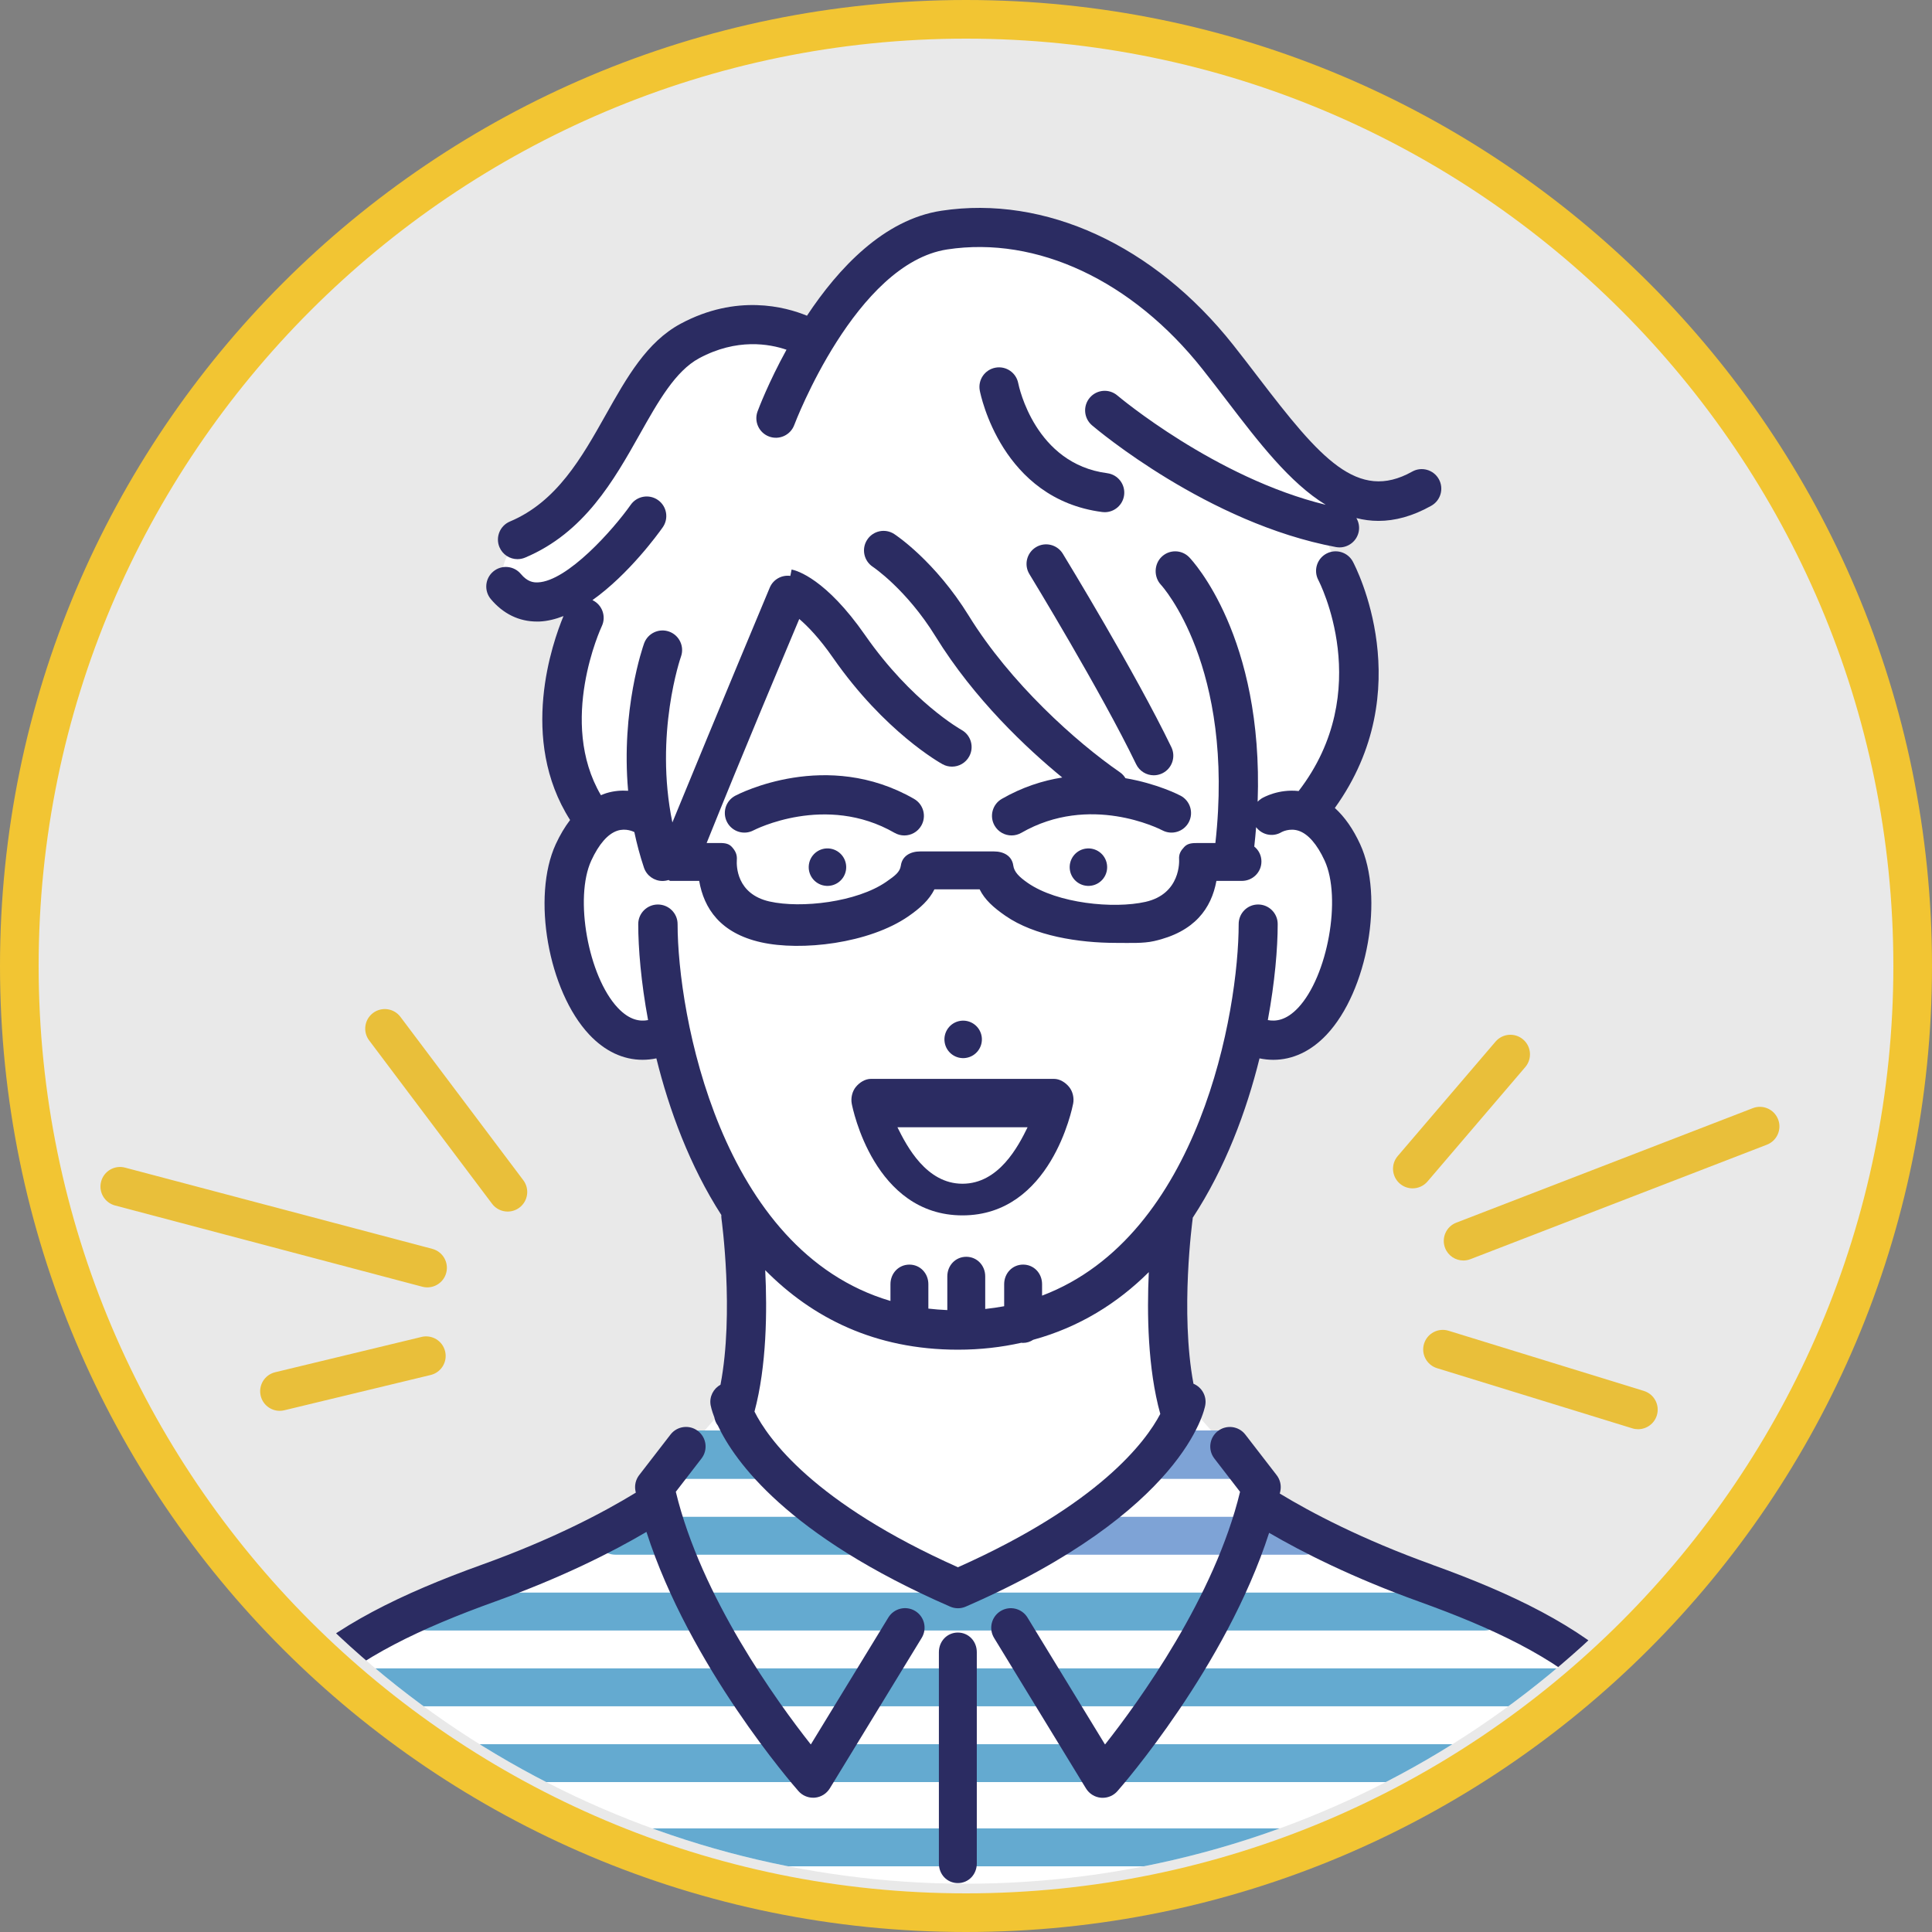
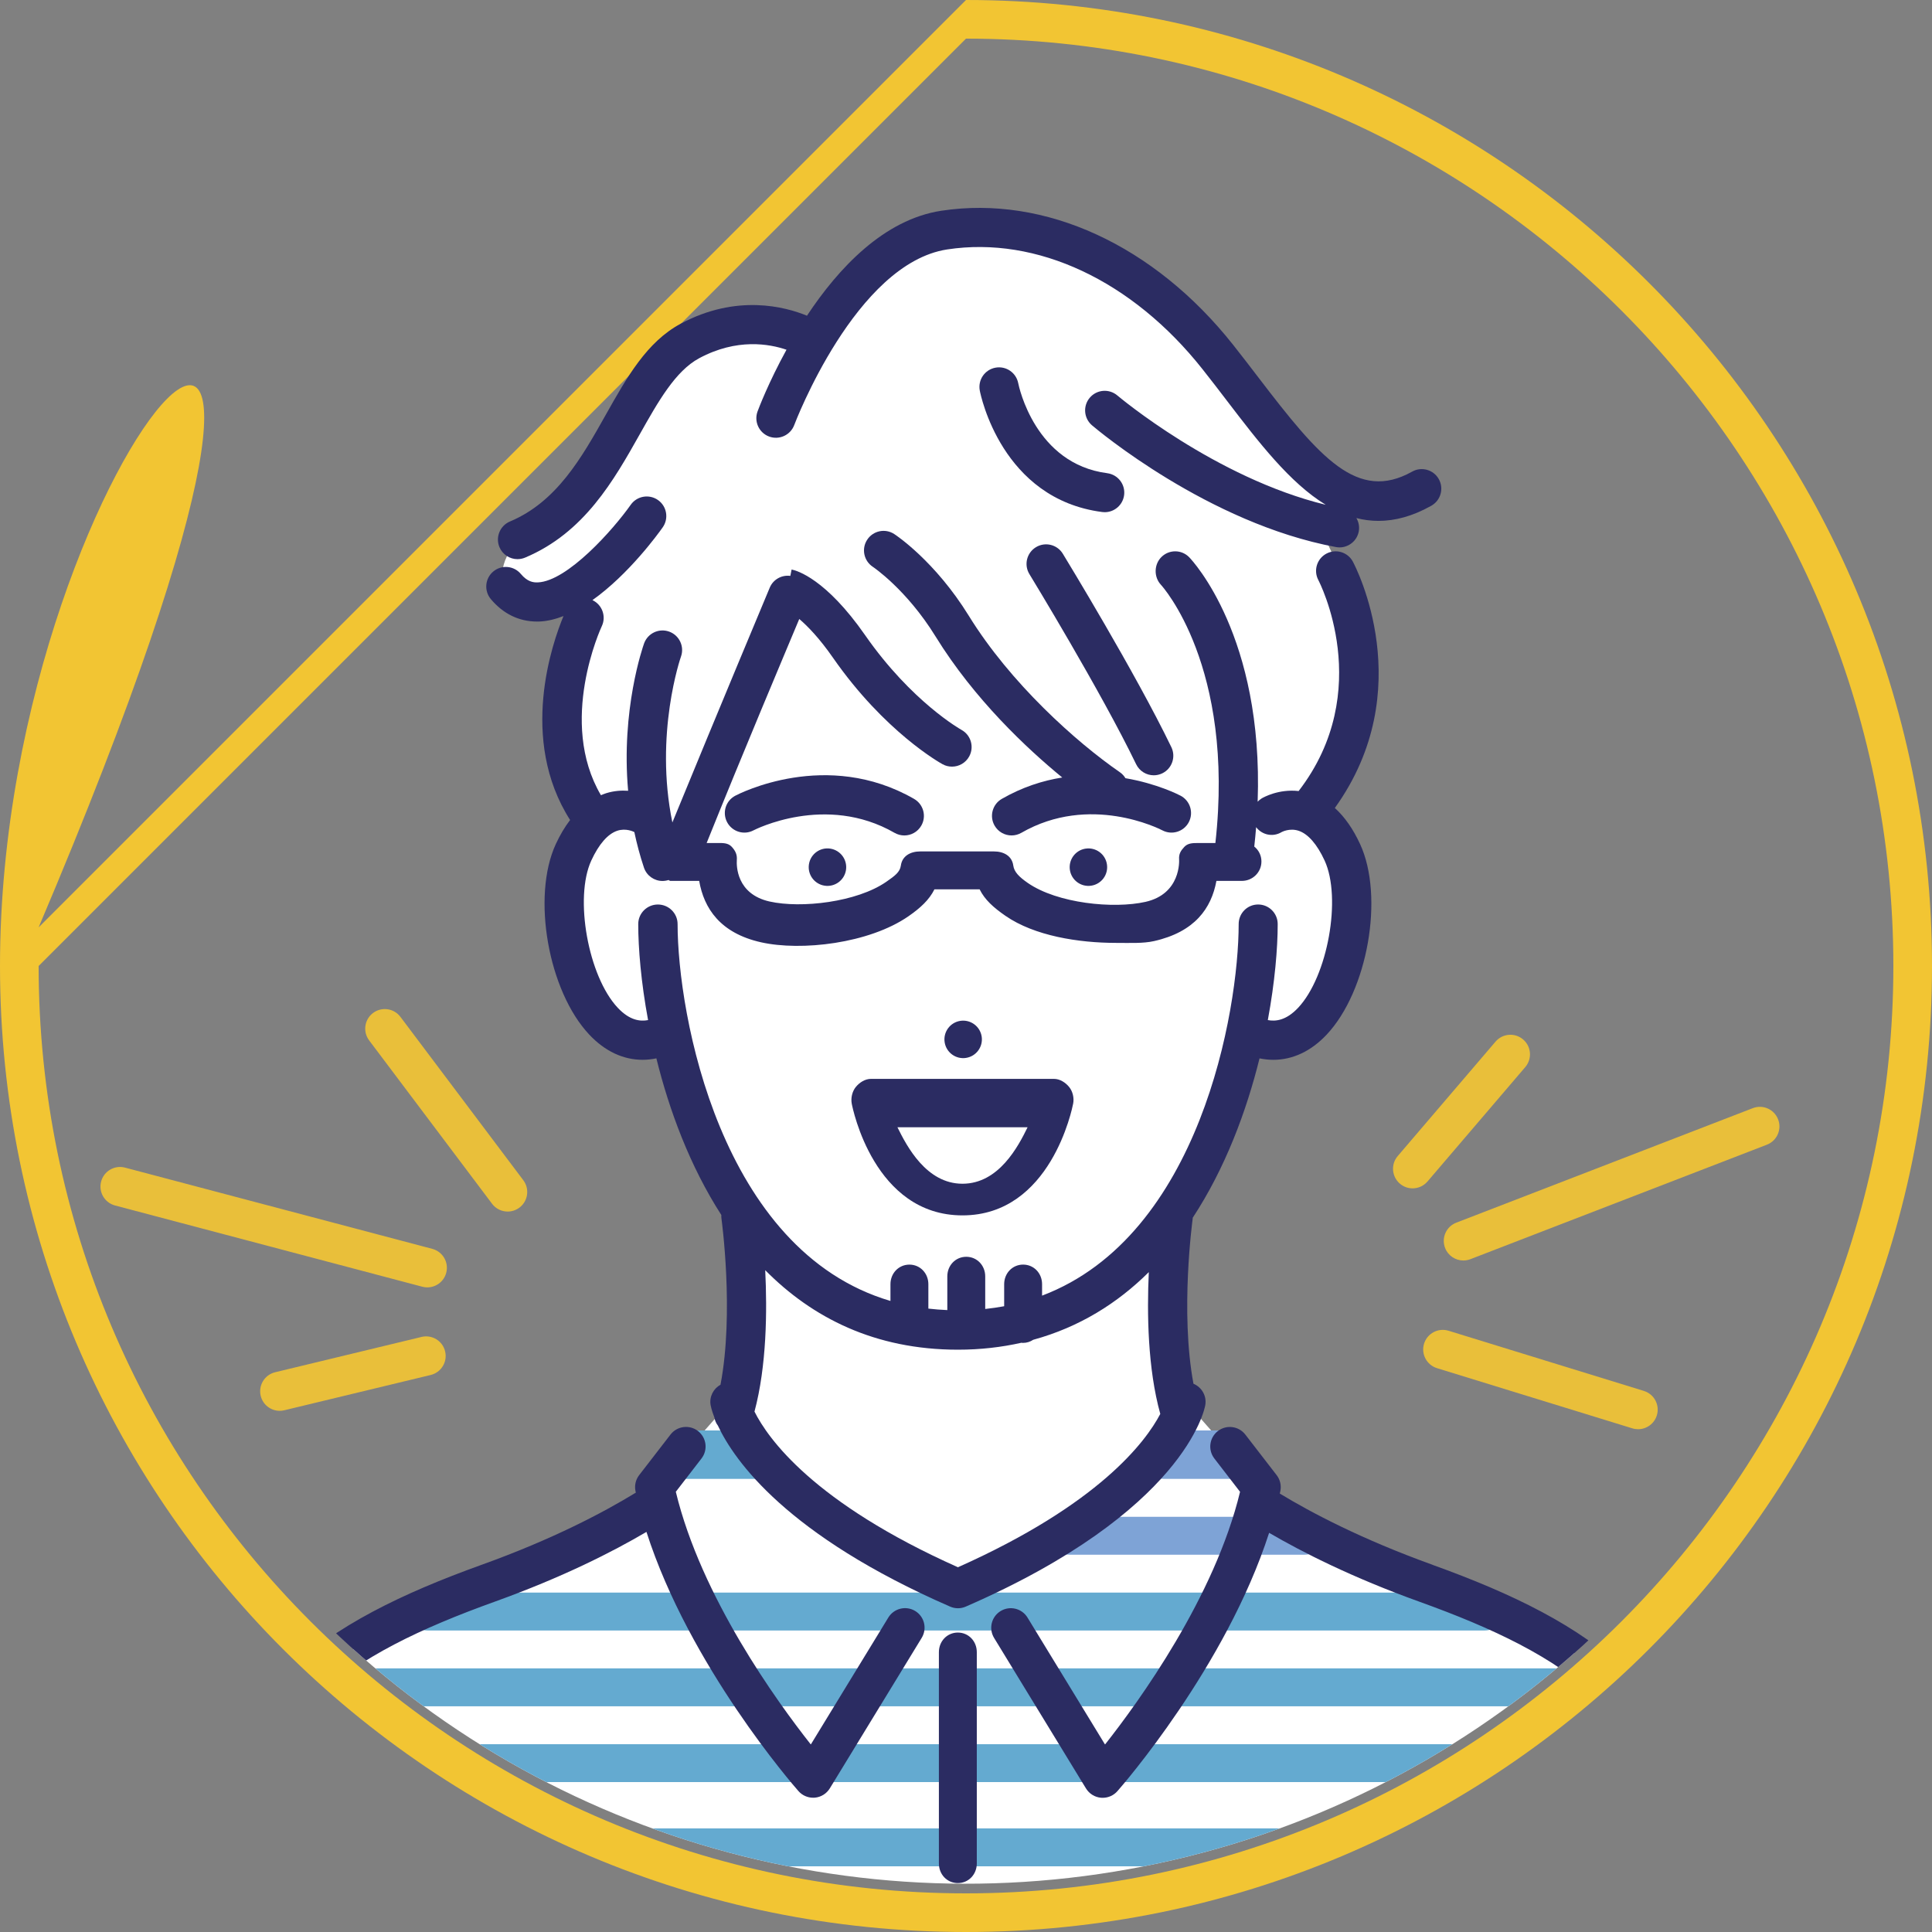
<svg xmlns="http://www.w3.org/2000/svg" id="b" width="100" height="100" viewBox="0 0 100 100">
  <rect x="0" y="0" width="100" height="100" fill="#808080" stroke="none" />
  <defs>
    <style>.e,.f{fill:none;}.g{fill:#e9e9e9;}.h{fill:#e9bf3a;}.i{fill:#fff;}.j{fill:#f2c533;}.k{fill:#7ea3d6;}.l{fill:#64aad0;}.m{fill:#2b2c62;}.f{clip-path:url(#d);}</style>
    <clipPath id="d">
      <circle class="e" cx="50" cy="50" r="47.5" transform="translate(-20.71 50) rotate(-45)" />
    </clipPath>
  </defs>
  <g id="c">
-     <circle class="g" cx="50" cy="50" r="49" />
-     <path class="j" d="m50,2c26.467,0,48,21.533,48,48,0,26.468-21.533,48-48,48-26.467,0-48-21.533-48-48C2,23.533,23.533,2,50,2m0-2C22.385,0,0,22.385,0,50c0,27.614,22.385,50,50,50,27.614,0,50-22.386,50-50C100,22.385,77.614,0,50,0h0Z" />
+     <path class="j" d="m50,2c26.467,0,48,21.533,48,48,0,26.468-21.533,48-48,48-26.467,0-48-21.533-48-48m0-2C22.385,0,0,22.385,0,50c0,27.614,22.385,50,50,50,27.614,0,50-22.386,50-50C100,22.385,77.614,0,50,0h0Z" />
    <g class="f">
      <path class="i" d="m42.314,17.488s2.854-6.996,10.485-5.375c7.632,1.622,10.253,6.451,12.148,8.771,1.895,2.32,3.617,4.069,5.028,4.815l-.642,1.698h-1.004s5.267,8.959-.811,14.754c0,0,3.038,1.742,2.33,6.137-.709,4.395-2.003,5.85-5.374,5.108,0,0-.405,4.007-3.746,9.56,0,0-.759,7.158.382,10.236l.275-.631,3.893,4.414.187,1.048s11.696,5.431,15.587,7.295c3.89,1.864,5.992,9.32,6.224,12.808H12.003s-.472-8.884,6.349-12.802c6.821-3.918,12.275-4.979,15.693-7.659l-.16-.689,3.893-4.418s1.09-3.735.523-9.978c0,0-2.974-3.632-3.606-8.823,0,0-4.253.912-5.166-4.4-.912-5.311,1.115-7.045,1.115-7.045,0,0-3.527-4.165-.413-10.333l-.761-1.349s-1.677,1.439-3.291-.272c0,0-.682-.787.608-2.431,0,0,3.578-1.12,5.44-5.941,1.861-4.821,6.63-6.003,10.087-4.5Z" />
      <path class="l" d="m86.97,94.638H12.409c-.56,0-1.013.421-1.013.981,0,.559.453.981,1.013.981h74.561c.56,0,1.013-.421,1.013-.981,0-.56-.453-.981-1.013-.981Z" />
      <path class="l" d="m12.612,91.26c0,.56.453.981,1.012.981h71.725c.559,0,1.013-.421,1.013-.981,0-.559-.454-.981-1.013-.981H13.624c-.559,0-1.012.421-1.012.981Z" />
      <path class="l" d="m15.043,87.336c0,.56.453.981,1.013.981h66.862c.559,0,1.013-.421,1.013-.981,0-.559-.454-.981-1.013-.981H16.056c-.559,0-1.013.421-1.013.981Z" />
      <path class="l" d="m76.839,82.432H22.134c-.559,0-1.013.421-1.013.981,0,.56.453.981,1.013.981h54.705c.559,0,1.013-.421,1.013-.981,0-.559-.453-.981-1.013-.981Z" />
      <path class="k" d="m55.362,80.471h12.157c.56,0,1.013-.421,1.013-.981,0-.559-.453-.981-1.013-.981h-12.157c-.559,0-1.013.421-1.013.981,0,.56.453.981,1.013.981Z" />
-       <path class="l" d="m31.859,80.471h12.157c.56,0,1.013-.421,1.013-.981,0-.559-.453-.981-1.013-.981h-12.157c-.56,0-1.013.421-1.013.981,0,.56.453.981,1.013.981Z" />
      <path class="k" d="m60.225,76.547h3.648c.559,0,1.013-.693,1.013-1.253s-.453-1.253-1.013-1.253h-3.648c-.559,0-1.012.693-1.012,1.253s.453,1.253,1.012,1.253Z" />
      <path class="l" d="m35.506,76.547h3.647c.56,0,1.013-.693,1.013-1.253s-.453-1.253-1.013-1.253h-3.647c-.559,0-1.013.693-1.013,1.253s.454,1.253,1.013,1.253Z" />
      <path class="h" d="m25.467,62.305c.199.265.502.405.81.405.212,0,.426-.067.608-.204.448-.336.537-.971.201-1.418l-6.36-8.455c-.336-.447-.972-.536-1.418-.201-.447.337-.537.971-.201,1.419l6.361,8.454Z" />
      <path class="h" d="m22.119,66.634c.448,0,.858-.3.978-.754.143-.541-.179-1.095-.721-1.239l-15.904-4.205c-.539-.143-1.095.179-1.238.721-.143.541.179,1.095.721,1.239l15.905,4.205c.087.023.174.034.26.034Z" />
      <path class="h" d="m21.817,69.2l-7.575,1.827c-.544.131-.879.678-.748,1.222.112.464.527.775.984.775.079,0,.158-.009.239-.029l7.575-1.826c.544-.132.879-.678.747-1.223-.13-.544-.678-.878-1.222-.747Z" />
      <path class="h" d="m85.087,71.994l-10.111-3.115c-.534-.165-1.102.135-1.267.67-.165.534.136,1.102.67,1.267l10.111,3.115c.099.031.2.045.298.045.433,0,.835-.28.969-.715.165-.535-.135-1.102-.67-1.266Z" />
      <path class="h" d="m92.034,57.938c-.201-.521-.786-.782-1.309-.58l-15.347,5.927c-.523.201-.782.787-.58,1.31.155.402.538.648.945.648.121,0,.245-.022.365-.068l15.347-5.926c.521-.202.782-.788.58-1.31Z" />
      <path class="h" d="m73.116,61.509c.286,0,.57-.121.771-.355l5.062-5.923c.363-.426.313-1.065-.112-1.428-.424-.364-1.065-.314-1.428.111l-5.063,5.923c-.364.425-.313,1.065.112,1.429.191.163.425.243.657.243Z" />
      <path class="m" d="m56.187,43.925c-.53.083-.891.579-.809,1.109.083.53.58.891,1.108.808.53-.082.892-.579.808-1.109-.082-.529-.579-.89-1.107-.807Z" />
      <path class="m" d="m50.002,54.757c.53-.083.892-.58.809-1.109-.084-.53-.58-.89-1.108-.808-.53.083-.891.58-.808,1.109.083.53.58.891,1.108.808Z" />
      <path class="m" d="m41.871,44.733c-.084.53.278,1.027.808,1.109.529.083,1.025-.278,1.109-.808.082-.529-.28-1.025-.809-1.109-.529-.083-1.025.278-1.108.807Z" />
      <path class="m" d="m74.15,80.994c-3.688-1.327-6.3-2.712-7.909-3.688.009-.04.02-.08.028-.12.063-.292-.007-.596-.189-.832l-1.622-2.101c-.342-.443-.978-.524-1.421-.182-.443.342-.524.978-.182,1.421l1.33,1.724c-1.312,5.441-5.223,10.842-6.989,13.08l-4.012-6.571c-.292-.478-.915-.628-1.392-.337-.478.292-.629.915-.337,1.392l4.756,7.789c.168.275.456.454.778.482.029.002.058.003.087.003.29,0,.568-.124.761-.344.251-.284,5.62-6.446,7.853-13.371,1.714.999,4.296,2.313,7.775,3.564,7.696,2.768,12.522,5.974,12.8,13.39.022.546.471.976,1.012.976.013,0,.026,0,.039-.001.559-.021.995-.491.974-1.051-.322-8.527-5.885-12.251-14.14-15.22Z" />
      <path class="m" d="m47.373,83.386c-.477-.291-1.1-.141-1.393.337l-4.012,6.571c-1.766-2.238-5.677-7.639-6.988-13.08l1.33-1.724c.342-.442.26-1.079-.183-1.421-.441-.342-1.079-.26-1.421.182l-1.623,2.101c-.182.236-.251.54-.189.832.005.025.012.049.017.074-1.652,1.012-4.282,2.405-7.981,3.735-8.255,2.97-13.819,6.694-14.14,15.22-.021.559.415,1.03.974,1.051.012.001.025.001.039.001.541,0,.991-.429,1.011-.976.28-7.415,5.105-10.621,12.801-13.389,3.499-1.258,6.094-2.578,7.845-3.609,2.226,6.943,7.616,13.13,7.867,13.415.193.22.47.344.76.344.029,0,.059-.001.087-.003.321-.028.609-.207.777-.482l4.756-7.789c.292-.478.141-1.101-.337-1.392Z" />
      <path class="m" d="m49.578,84.501c-.559,0-.981.454-.981,1.013v10.941c0,.56.421,1.013.981,1.013.56,0,.981-.453.981-1.013v-10.941c0-.559-.42-1.013-.981-1.013Z" />
      <path class="m" d="m46.807,43.243c.351,0,.691-.182.879-.508.279-.485.112-1.104-.373-1.384-4.529-2.605-9.066-.264-9.256-.164-.496.261-.684.875-.422,1.37.262.494.875.683,1.368.421.037-.019,3.729-1.926,7.299.13.16.091.333.135.505.135Z" />
      <path class="m" d="m61.531,42.557c.261-.495.073-1.108-.421-1.37-.093-.049-1.212-.626-2.857-.908-.072-.119-.168-.225-.289-.309-2.266-1.562-5.672-4.618-7.814-8.09-1.757-2.846-3.781-4.184-3.866-4.239-.468-.304-1.092-.172-1.398.295-.307.467-.175,1.094.29,1.402.017.011,1.747,1.171,3.249,3.606,2.011,3.259,4.73,5.803,6.556,7.299-1.006.16-2.067.497-3.128,1.107-.485.279-.652.899-.373,1.384.188.326.528.508.879.508.171,0,.345-.044.505-.135,3.54-2.038,7.145-.209,7.301-.128.495.26,1.106.07,1.367-.423Z" />
      <path class="m" d="m55.011,28.66c-.292-.477-.915-.628-1.393-.336-.477.292-.628.915-.336,1.392.037.06,3.71,6.08,5.524,9.84.175.362.537.573.913.573.148,0,.297-.033.439-.101.504-.243.714-.849.472-1.353-1.858-3.85-5.467-9.765-5.62-10.016Z" />
      <path class="m" d="m57.308,24.492c-3.727-.482-4.569-4.477-4.605-4.659-.107-.548-.635-.906-1.185-.801-.55.105-.91.636-.804,1.186.044.229,1.135,5.612,6.335,6.284.044.006.088.009.131.009.502,0,.938-.373,1.004-.884.072-.555-.321-1.063-.875-1.134Z" />
      <path class="m" d="m26.788,28.941c.131,0,.264-.026.393-.08,3.067-1.291,4.593-4.003,5.94-6.396.944-1.677,1.835-3.26,3.068-3.923,1.954-1.05,3.643-.741,4.52-.44-.93,1.69-1.444,3.047-1.497,3.191-.195.524.072,1.107.596,1.302.522.195,1.106-.072,1.302-.595.031-.084,3.175-8.368,7.922-9.09,4.637-.705,9.575,1.61,13.206,6.194.443.559.874,1.121,1.294,1.672,1.599,2.09,3.227,4.219,5.088,5.352-5.711-1.388-10.732-5.613-10.785-5.658-.426-.363-1.066-.311-1.428.115-.362.426-.311,1.065.114,1.428.242.207,6.013,5.075,12.628,6.303.062.011.125.017.186.017.478,0,.904-.341.995-.828.046-.248-.006-.488-.124-.69.372.095.753.146,1.146.146.853,0,1.759-.238,2.731-.783.488-.274.663-.89.39-1.379-.273-.488-.893-.662-1.378-.389-2.827,1.582-4.768-.698-7.954-4.864-.428-.56-.865-1.131-1.316-1.7-4.089-5.16-9.733-7.753-15.099-6.938-2.982.453-5.335,2.982-6.957,5.433-1.118-.461-3.639-1.141-6.54.416-1.751.941-2.783,2.774-3.875,4.715-1.245,2.213-2.532,4.501-4.961,5.522-.515.217-.757.811-.541,1.327.164.388.539.621.935.621Z" />
      <path class="m" d="m27.788,32.172c.044,0,.089-0.0.133-.002.415-.017.832-.123,1.246-.283-.565,1.355-2.334,6.362.341,10.556-.272.358-.521.772-.742,1.252-1.251,2.716-.391,7.599,1.736,9.858.81.861,1.759,1.303,2.759,1.302.235,0,.474-.026.713-.075.662,2.678,1.73,5.573,3.362,8.107-.003.064-.001.13.008.196.008.054.663,4.859-.051,8.59-.368.203-.588.62-.511,1.058.008.042.05.263.191.627.028.157.09.305.185.431.854,1.821,3.575,5.69,12.021,9.369.129.056.267.085.405.085.137,0,.274-.028.404-.085,11.32-4.931,12.359-10.205,12.397-10.427.083-.476-.182-.931-.611-1.108-.699-3.725-.048-8.486-.041-8.54.002-.017.001-.034.002-.052,1.685-2.567,2.783-5.521,3.458-8.25.24.049.478.075.713.075 1,0,1.949-.441,2.76-1.302,2.127-2.26,2.986-7.143,1.735-9.858-.366-.795-.806-1.418-1.31-1.875,4.392-6.108,1.08-12.474.934-12.749-.263-.494-.878-.679-1.371-.416-.493.264-.679.877-.415,1.372.03.057,2.978,5.723-1.022,10.916-1.035-.114-1.815.323-1.914.382-.079.047-.146.107-.207.171.306-8.545-3.368-12.472-3.54-12.651-.387-.401-1.024-.413-1.426-.029-.404.384-.419,1.049-.037,1.455.04.041,3.835,4.209,2.815,13.363h-.867c-.28,0-.548-.006-.739.198-.191.204-.29.369-.272.648.005.072.095,1.787-1.742,2.2-1.65.371-4.558.081-6.09-.98-.452-.314-.706-.57-.751-.903-.07-.501-.498-.728-1.004-.728h-3.812c-.505,0-.934.232-1.003.733-.048.337-.302.525-.757.841-1.517,1.051-4.399,1.386-6.038,1.018-1.72-.387-1.713-1.856-1.695-2.142.024-.282-.072-.483-.264-.691-.192-.208-.462-.195-.746-.195h-.552c1.927-4.795,3.997-9.689,4.794-11.596.442.38,1.038.99,1.747,2.009,2.673,3.839,5.551,5.444,5.673,5.511.154.085.322.123.487.123.357,0,.704-.191.888-.526.27-.49.092-1.107-.399-1.377-.025-.014-2.581-1.445-4.987-4.901-2.03-2.916-3.525-3.343-3.805-3.399l-.066.33c-.442-.059-.886.178-1.066.609-.028.066-2.626,6.27-5.04,12.154-.942-4.58.428-8.541.445-8.585.188-.526-.086-1.105-.612-1.294-.528-.189-1.107.085-1.297.611-.063.176-1.201,3.433-.826,7.628-.34-.024-.721-.002-1.133.124-.094.029-.184.068-.275.105-2.24-3.807.005-8.664.043-8.744.241-.504.028-1.109-.476-1.351-.002-.001-.005-.001-.007-.002,1.881-1.334,3.404-3.435,3.638-3.768.323-.457.214-1.089-.243-1.412-.458-.322-1.09-.213-1.412.244-.905,1.284-3.273,3.954-4.808,4.018-.239.01-.542-.033-.88-.437-.359-.429-.998-.486-1.427-.127-.429.359-.486.997-.128,1.427.639.763,1.46,1.163,2.385,1.163Zm32.269,41.011c-.763,1.455-3.182,4.684-10.474,7.938-7.48-3.338-9.834-6.665-10.531-8.057.632-2.361.66-5.218.556-7.32,2.421,2.45,5.662,4.116,9.975,4.116,1.174,0,2.264-.13,3.285-.359.025.002.048.008.074.008.201,0,.384-.06.537-.162,2.398-.655,4.373-1.902,5.983-3.502-.099,2.128-.059,4.993.594,7.339Zm-27.224-30.116c.128.604.29,1.219.497,1.839.142.424.537.693.961.693.106-.001.214-.017.321-.052.003-.001.006.02.009.018.025.002.05.03.076.03h1.493c.245,1.417,1.084,2.702,3.198,3.177,2.082.469,5.594.066,7.636-1.348.618-.429,1.072-.848,1.343-1.393h2.338c.27.545.722.946,1.338,1.372,1.5,1.039,3.788,1.401,5.73,1.401.719,0,1.391.034,1.958-.093,2.113-.475,2.97-1.699,3.231-3.116h1.316c.56,0,1.014-.446,1.014-1.006,0-.314-.146-.594-.371-.771.038-.339.07-.678.096-1.005.308.406.869.527,1.316.258.017-.01.417-.225.883-.071.49.162.955.695,1.346,1.541.891,1.934.16,5.994-1.371,7.622-.608.646-1.149.716-1.568.636.366-1.974.511-3.725.511-4.97,0-.56-.454-1.013-1.013-1.013-.559,0-1.007.453-1.007,1.013,0,4.483-2.002,16.14-10.176,19.233v-.594c0-.56-.42-1.013-.981-1.013-.559,0-.981.453-.981,1.013v1.142c-.327.06-.654.107-.981.142v-1.689c0-.559-.421-1.012-.981-1.012s-.981.453-.981,1.012v1.747c-.327-.014-.654-.039-.981-.077v-1.264c0-.56-.421-1.013-.981-1.013-.56,0-.981.453-.981,1.013v.868c-8.827-2.598-11.018-14.878-11.018-19.507,0-.56-.46-1.013-1.02-1.013s-1.017.453-1.017,1.013c0,1.245.143,2.996.509,4.97-.418.08-.959.01-1.568-.636-1.531-1.628-2.262-5.688-1.371-7.623.39-.846.855-1.38,1.346-1.542.451-.149.843.049.881.068Z" />
      <path class="m" d="m49.817,62.908c4.574,0,5.684-5.552,5.73-5.788.056-.296-.022-.632-.214-.865-.193-.232-.479-.413-.781-.413h-9.469c-.302,0-.588.181-.781.413-.193.233-.272.579-.215.875.045.236,1.156,5.778,5.73,5.778Zm3.37-4.56c-.479.981-1.486,2.922-3.37,2.922-1.871,0-2.881-1.941-3.365-2.922h6.735Z" />
    </g>
  </g>
</svg>